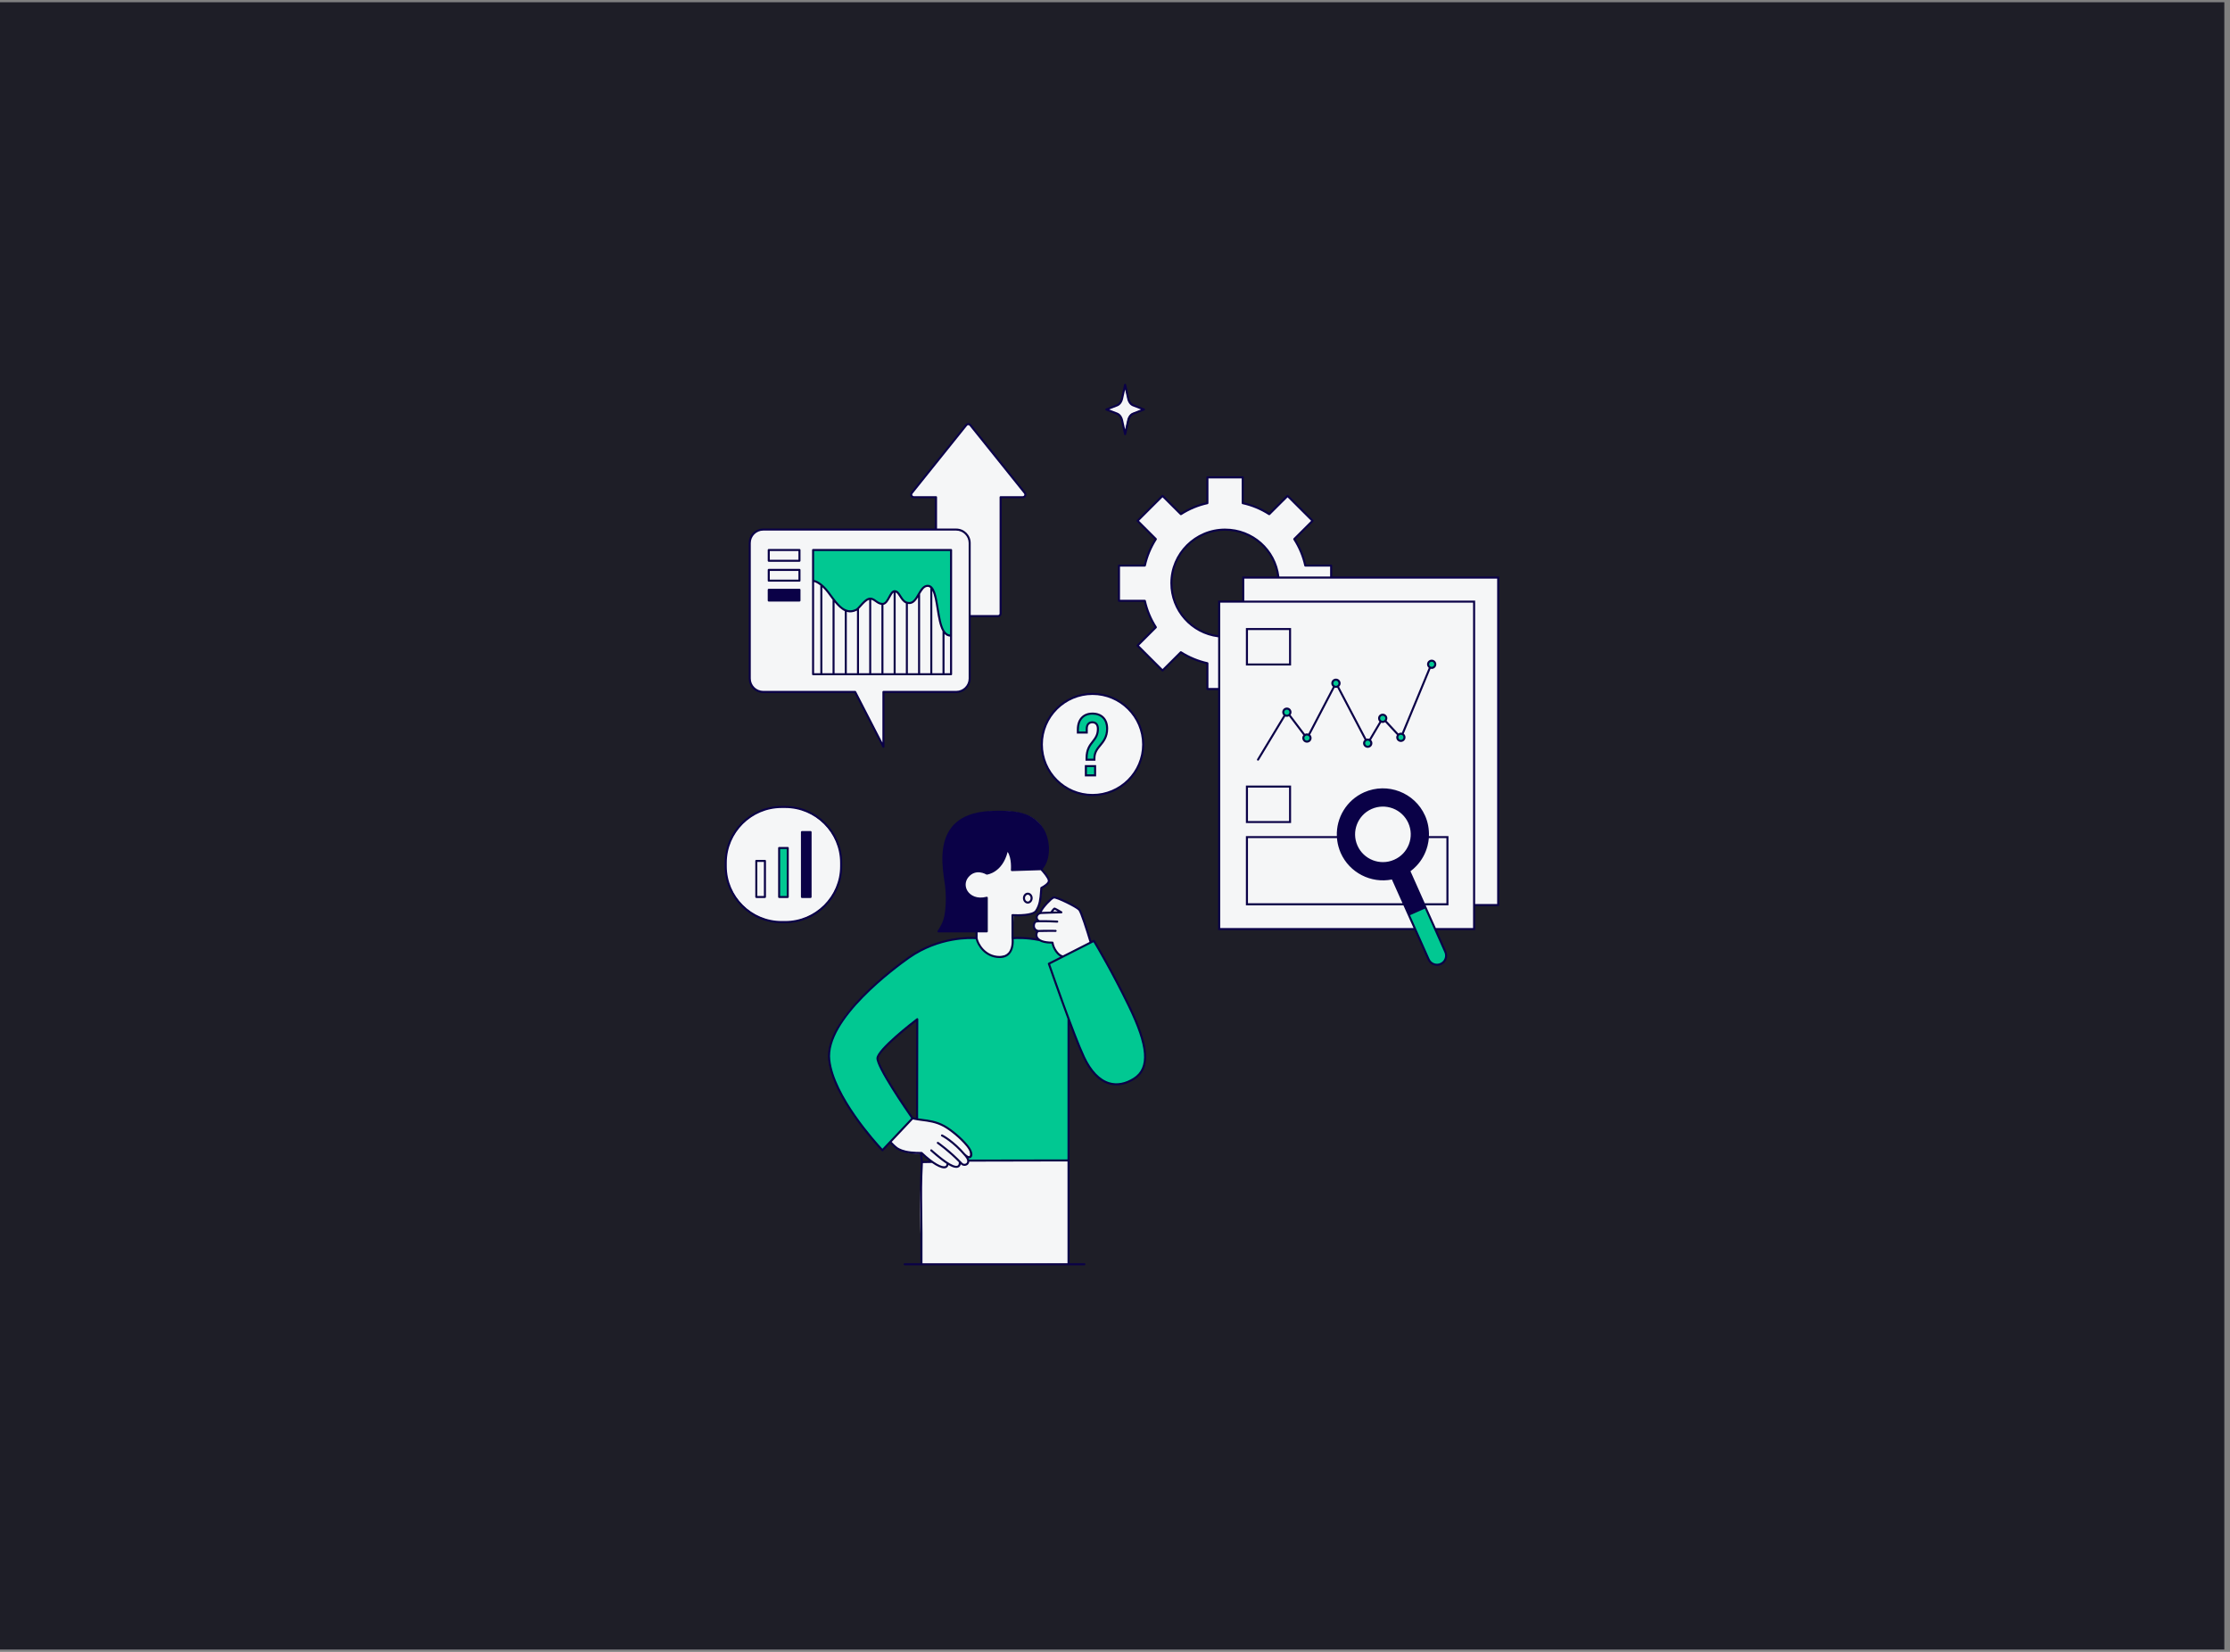
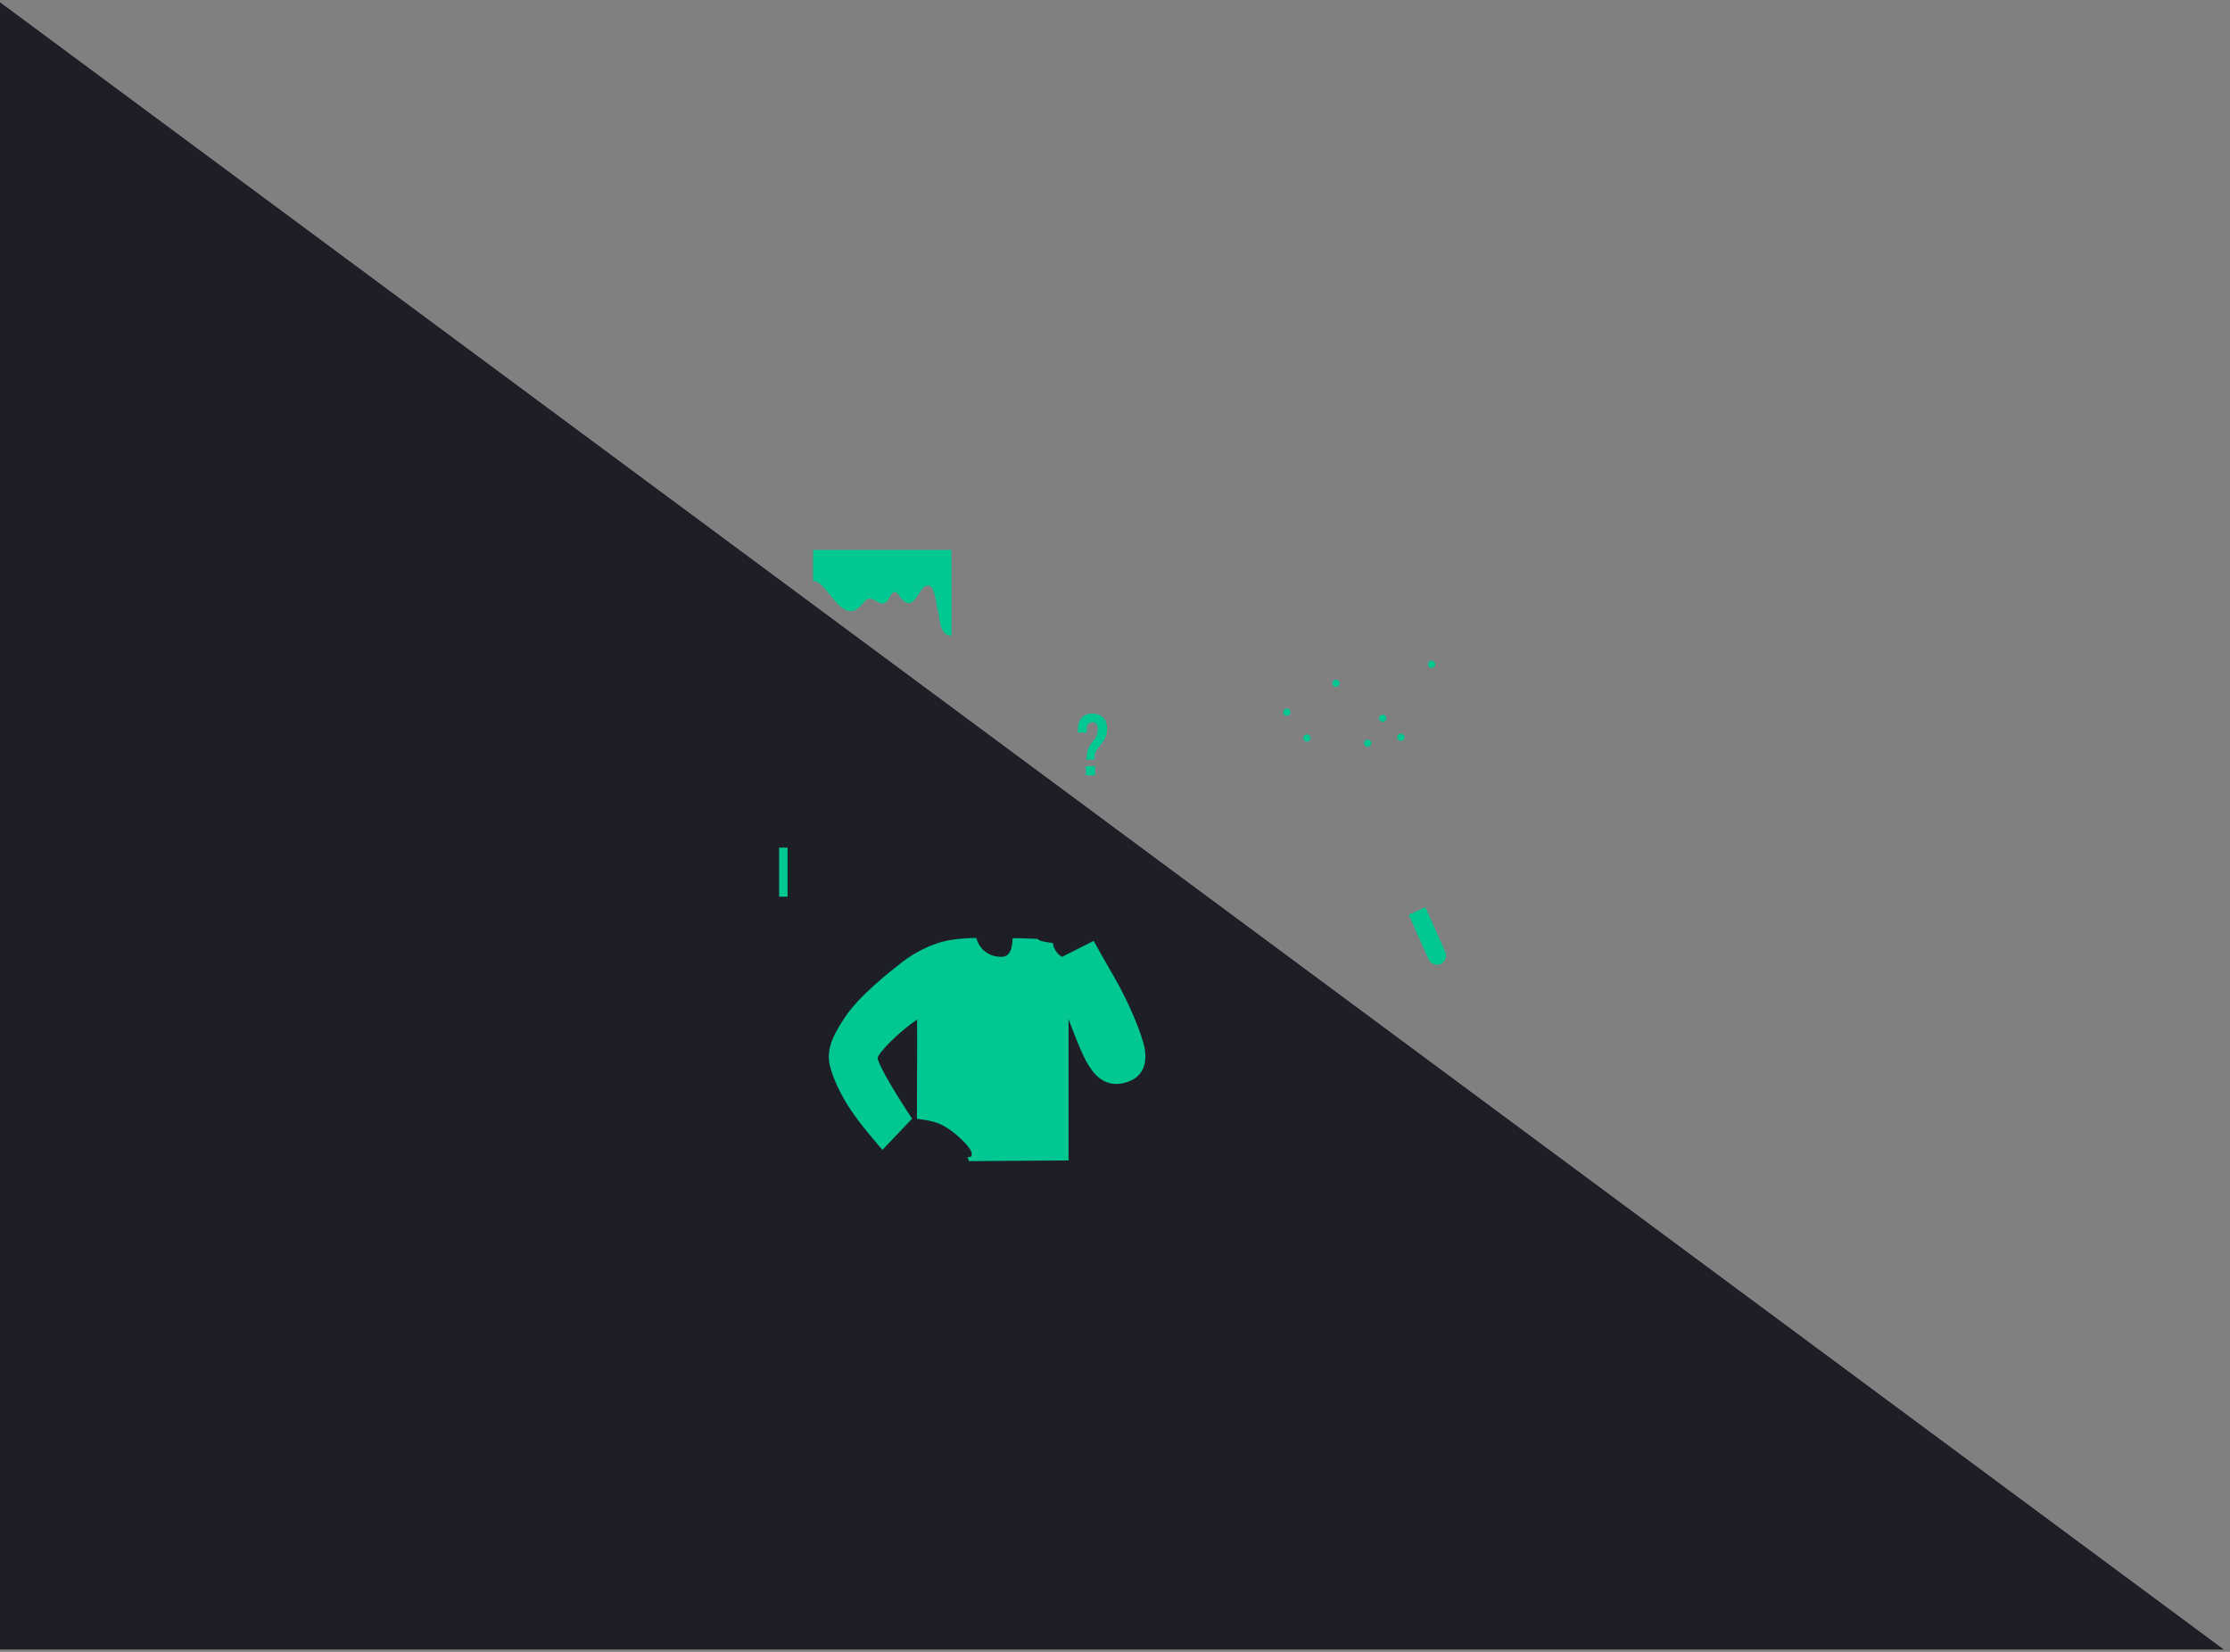
<svg xmlns="http://www.w3.org/2000/svg" width="270" zoomAndPan="magnify" viewBox="0 0 202.5 150" height="200" preserveAspectRatio="xMidYMid meet" version="1.0">
  <rect x="0" y="0" width="202.5" height="150" fill="#808080" stroke="none" />
  <defs>
    <clipPath id="0724afe9b4">
-       <path d="M 0 0.184 L 202 0.184 L 202 149.812 L 0 149.812 Z M 0 0.184 " clip-rule="nonzero" />
+       <path d="M 0 0.184 L 202 149.812 L 0 149.812 Z M 0 0.184 " clip-rule="nonzero" />
    </clipPath>
    <clipPath id="148e9fd84a">
-       <path d="M 65.809 34.844 L 136.137 34.844 L 136.137 114.898 L 65.809 114.898 Z M 65.809 34.844 " clip-rule="nonzero" />
-     </clipPath>
+       </clipPath>
    <clipPath id="ad818b8e44">
-       <path d="M 65.809 34.844 L 136.137 34.844 L 136.137 114.898 L 65.809 114.898 Z M 65.809 34.844 " clip-rule="nonzero" />
-     </clipPath>
+       </clipPath>
  </defs>
  <g clip-path="url(#0724afe9b4)">
    <path fill="#ffffff" d="M 0 0.184 L 202 0.184 L 202 149.816 L 0 149.816 Z M 0 0.184 " fill-opacity="1" fill-rule="nonzero" />
    <path fill="#1e1e27" d="M 0 0.184 L 202 0.184 L 202 149.816 L 0 149.816 Z M 0 0.184 " fill-opacity="1" fill-rule="nonzero" />
  </g>
  <g clip-path="url(#148e9fd84a)">
    <path fill="#f5f6f7" d="M 120.875 52.449 L 120.875 51.355 L 118.527 51.355 C 118.336 50.488 117.992 49.68 117.527 48.953 L 119.191 47.293 L 116.922 45.031 L 115.258 46.691 C 114.531 46.227 113.719 45.883 112.848 45.691 L 112.848 43.348 L 109.641 43.348 L 109.641 45.691 C 108.77 45.883 107.957 46.227 107.23 46.691 L 105.566 45.031 L 103.297 47.293 L 104.961 48.953 C 104.496 49.68 104.152 50.488 103.961 51.355 L 101.613 51.355 L 101.613 54.559 L 103.961 54.559 C 104.152 55.426 104.496 56.234 104.961 56.961 L 103.297 58.621 L 105.566 60.883 L 107.23 59.223 C 107.914 59.664 108.77 60.031 109.641 60.223 L 109.641 62.566 L 110.711 62.566 L 110.711 84.363 L 133.859 84.363 L 133.859 82.129 L 133.898 82.184 L 136.047 82.184 L 136.047 52.449 Z M 112.922 54.629 L 110.711 54.629 L 110.711 57.789 C 108.273 57.523 106.371 55.457 106.371 52.957 C 106.371 50.277 108.555 48.094 111.246 48.094 C 113.762 48.094 115.836 50.004 116.094 52.449 L 112.895 52.449 L 112.895 54.598 Z M 88.086 105.445 C 88.086 105.445 88.098 105.391 88.012 105.105 C 88.551 104.133 86.422 102.398 85.039 101.961 C 83.656 101.527 82.898 101.621 82.898 101.621 C 82.898 101.621 80.344 97.812 79.684 96.277 C 79.484 95.816 80.66 94.762 80.66 94.762 L 77.516 91.371 C 76.195 92.711 75.387 94.48 75.305 95.617 C 75.211 96.906 76.098 98.988 77.359 100.77 C 78.754 102.734 80.148 104.43 80.148 104.43 C 80.148 104.43 80.613 103.883 80.891 103.73 C 81.176 104.016 81.332 104.273 81.879 104.492 C 82.824 104.867 83.676 104.742 83.676 104.742 L 84.633 105.512 L 83.719 105.527 C 83.551 108.578 83.48 109.258 83.672 114.805 L 83.852 114.82 L 97.016 114.754 L 97.047 105.406 L 96 105.293 Z M 76.379 78.504 C 76.379 75.617 74.035 73.277 71.141 73.277 C 68.25 73.277 65.902 75.617 65.902 78.504 C 65.902 81.391 68.25 83.73 71.141 83.73 C 74.035 83.73 76.379 81.391 76.379 78.504 Z M 69.309 62.832 L 77.656 62.832 L 80.223 67.812 L 80.223 62.832 L 86.828 62.832 C 87.504 62.832 88.051 62.285 88.051 61.613 L 88.051 55.883 L 88.074 55.945 L 90.629 55.945 C 90.758 55.945 90.863 55.84 90.863 55.711 L 90.863 45.145 L 92.883 45.145 C 93.078 45.145 93.184 44.922 93.062 44.77 L 88.109 38.598 C 88.016 38.48 87.84 38.48 87.746 38.598 L 82.793 44.77 C 82.672 44.922 82.781 45.145 82.977 45.145 L 84.996 45.145 L 84.996 48.039 L 85.016 48.086 L 69.309 48.086 C 68.633 48.086 68.086 48.633 68.086 49.309 L 68.086 61.613 C 68.086 62.285 68.633 62.832 69.309 62.832 Z M 99.207 63.012 C 96.664 63.012 94.605 65.066 94.605 67.602 C 94.605 70.137 96.664 72.191 99.207 72.191 C 101.746 72.191 103.809 70.137 103.809 67.602 C 103.809 65.066 101.746 63.012 99.207 63.012 Z M 95.734 81.508 C 95.539 81.484 94.461 82.52 94.5 82.887 C 94.145 83.059 94.008 83.387 94.34 83.656 C 93.91 83.742 93.91 83.863 93.926 84.121 C 93.938 84.375 94.277 84.484 94.277 84.484 C 94.277 84.484 93.973 84.816 94.254 85.242 C 94.535 85.668 95.551 85.582 95.551 85.582 C 95.551 85.582 95.602 86.684 96.531 86.816 C 99.027 85.656 99.051 85.484 99.051 85.484 C 99.051 85.484 98.207 82.789 98.047 82.629 C 97.887 82.473 96.383 81.555 95.734 81.508 Z M 95.074 76.309 C 94.707 74.344 93.176 73.465 89.922 73.695 C 86.668 73.926 85.824 75.711 85.691 77.699 C 85.555 79.688 86.707 82.812 85.25 84.57 C 86.156 84.594 88.734 84.582 88.734 84.582 L 88.688 85.094 C 88.688 85.094 88.992 86.77 90.414 86.84 C 91.832 86.914 91.965 86.242 91.965 85.18 L 92.039 83.094 C 92.039 83.094 93.457 83.215 93.996 82.801 C 94.535 82.387 94.609 80.578 94.609 80.578 C 94.609 80.578 95.246 80.336 95.207 79.945 C 95.172 79.555 94.512 78.918 94.512 78.918 C 94.512 78.918 95.441 78.273 95.074 76.309 Z M 102.129 34.98 L 102.402 36.219 C 102.465 36.496 102.633 36.715 102.844 36.797 L 103.785 37.156 L 102.844 37.52 C 102.633 37.598 102.465 37.82 102.402 38.098 L 102.129 39.336 L 101.855 38.098 C 101.793 37.82 101.629 37.598 101.414 37.52 L 100.477 37.156 L 101.414 36.797 C 101.629 36.715 101.793 36.496 101.855 36.219 Z M 102.129 34.98 " fill-opacity="1" fill-rule="nonzero" />
  </g>
  <path fill="#01c892" d="M 71.516 81.422 L 70.75 81.422 L 70.75 76.973 L 71.516 76.973 Z M 127.922 83.059 L 129.73 87.117 C 129.918 87.535 130.406 87.723 130.828 87.535 C 131.246 87.352 131.434 86.859 131.246 86.441 L 129.438 82.383 Z M 98.668 68.859 C 98.668 68.059 98.961 67.68 99.23 67.34 C 99.477 67.035 99.695 66.734 99.695 66.188 C 99.695 65.801 99.516 65.59 99.191 65.59 C 98.867 65.59 98.684 65.801 98.684 66.188 L 98.684 66.52 L 97.875 66.52 L 97.875 66.25 C 97.875 65.352 98.367 64.801 99.199 64.801 C 100.031 64.801 100.535 65.312 100.535 66.164 C 100.535 66.898 100.219 67.301 99.91 67.672 C 99.641 67.996 99.379 68.32 99.379 68.859 L 99.379 68.984 L 98.668 68.984 Z M 98.605 69.57 L 99.445 69.57 L 99.445 70.406 L 98.605 70.406 Z M 130.336 60.32 C 130.336 60.504 130.188 60.648 130.008 60.648 C 129.824 60.648 129.68 60.504 129.68 60.32 C 129.68 60.141 129.824 59.996 130.008 59.996 C 130.188 59.996 130.336 60.141 130.336 60.32 Z M 125.887 65.227 C 125.887 65.406 125.738 65.551 125.559 65.555 C 125.379 65.559 125.234 65.406 125.234 65.227 C 125.234 65.047 125.379 64.898 125.559 64.898 C 125.742 64.898 125.891 65.047 125.887 65.227 Z M 127.539 66.953 C 127.539 67.133 127.391 67.281 127.211 67.281 C 127.027 67.281 126.883 67.133 126.883 66.953 C 126.883 66.773 127.027 66.625 127.211 66.625 C 127.391 66.625 127.539 66.773 127.539 66.953 Z M 124.527 67.488 C 124.527 67.668 124.379 67.812 124.199 67.812 C 124.02 67.812 123.871 67.668 123.871 67.488 C 123.871 67.305 124.02 67.16 124.199 67.16 C 124.379 67.16 124.527 67.305 124.527 67.488 Z M 121.641 62.047 C 121.641 62.227 121.492 62.371 121.312 62.371 C 121.133 62.371 120.984 62.227 120.984 62.047 C 120.984 61.863 121.133 61.719 121.312 61.719 C 121.492 61.719 121.641 61.863 121.641 62.047 Z M 118.441 66.793 C 118.316 66.922 118.32 67.129 118.453 67.254 C 118.582 67.379 118.789 67.375 118.914 67.246 C 119.043 67.113 119.039 66.906 118.906 66.781 C 118.777 66.656 118.57 66.66 118.441 66.793 Z M 117.184 64.672 C 117.184 64.852 117.039 64.996 116.855 64.996 C 116.676 64.996 116.527 64.852 116.527 64.672 C 116.527 64.488 116.676 64.344 116.855 64.344 C 117.039 64.344 117.184 64.488 117.184 64.672 Z M 88.656 85.176 C 88.656 85.176 87.359 85.152 86.02 85.414 C 84.684 85.672 83.09 86.453 81.895 87.391 C 80.695 88.324 78.059 90.402 76.754 92.336 C 75.449 94.273 74.992 95.512 75.418 96.992 C 75.84 98.473 76.688 100.035 77.684 101.402 C 78.68 102.77 80.133 104.414 80.133 104.414 L 82.824 101.582 C 82.824 101.582 80.016 97.383 79.691 96.113 C 79.691 95.625 81.715 93.625 83.281 92.582 C 83.297 93.738 83.262 101.598 83.262 101.598 C 83.262 101.598 84.566 101.695 85.465 102.117 C 86.363 102.543 87.422 103.484 87.945 104.152 C 88.469 104.82 88.223 105.195 87.863 105.031 C 87.945 105.293 87.977 105.438 87.977 105.438 L 97.031 105.375 L 97.031 92.531 C 97.031 92.531 98.012 95.234 98.629 96.359 C 99.25 97.48 100.23 98.781 102.055 98.344 C 103.883 97.902 104.16 96.488 103.949 95.25 C 103.738 94.016 102.547 91.102 101.258 88.871 C 99.969 86.641 99.316 85.438 99.316 85.438 L 96.445 86.887 C 96.445 86.887 95.727 86.543 95.613 85.633 C 94.746 85.535 94.289 85.406 94.227 85.258 C 93.867 85.242 92.172 85.16 91.957 85.211 C 91.91 85.617 91.941 86.871 90.965 86.887 C 89.984 86.902 89.004 86.398 88.656 85.176 Z M 73.832 52.773 C 73.832 52.773 74.227 52.508 75.328 53.973 C 76.43 55.438 77.09 55.68 77.676 55.387 C 78.262 55.094 78.508 54.363 78.996 54.363 C 79.488 54.363 79.633 54.801 80.172 54.801 C 80.711 54.801 80.832 53.777 81.223 53.75 C 81.617 53.727 81.934 54.898 82.617 54.754 C 83.305 54.605 83.598 53.164 84.258 53.164 C 84.918 53.164 85.016 54.996 85.164 55.387 C 85.309 55.777 85.262 57.777 86.387 57.73 C 86.438 56.559 86.387 49.941 86.387 49.941 L 73.832 49.941 Z M 73.832 52.773 " fill-opacity="1" fill-rule="nonzero" />
  <g clip-path="url(#ad818b8e44)">
-     <path fill="#0a0147" d="M 99.41 85.391 C 99.387 85.348 99.332 85.332 99.289 85.355 L 99.102 85.449 C 98.945 84.93 98.301 82.801 98.066 82.543 C 97.824 82.277 95.953 81.316 95.652 81.41 C 95.398 81.484 94.488 82.43 94.395 82.828 C 94.395 82.832 94.395 82.84 94.395 82.844 C 94.156 82.918 94.055 83.113 94.047 83.273 C 94.039 83.387 94.066 83.492 94.125 83.574 C 94.102 83.578 94.082 83.582 94.066 83.586 C 93.895 83.633 93.773 83.859 93.789 84.105 C 93.801 84.289 93.891 84.492 94.102 84.586 C 94.031 84.699 93.992 84.859 94.031 85.023 C 94.043 85.082 94.07 85.148 94.117 85.219 C 93.004 85.031 92.211 85.082 92.035 85.098 L 92.035 83.199 C 92.449 83.219 93.844 83.242 94.16 82.766 C 94.527 82.219 94.574 81.617 94.625 80.984 C 94.633 80.887 94.641 80.785 94.648 80.688 C 94.832 80.594 95.391 80.273 95.336 79.926 C 95.285 79.625 94.84 79.109 94.672 78.926 C 95.555 77.914 95.418 75.801 94.379 74.742 C 93.492 73.832 92.352 73.539 90.023 73.633 C 88.387 73.699 87.184 74.184 86.453 75.066 C 85.227 76.559 85.574 78.812 85.781 80.164 C 85.898 80.93 85.953 82.125 85.75 83.191 C 85.617 83.891 85.152 84.512 85.145 84.52 C 85.125 84.547 85.121 84.586 85.137 84.617 C 85.152 84.648 85.184 84.668 85.219 84.668 L 88.586 84.668 L 88.586 85.094 C 88.023 85.059 85.195 84.988 82.492 86.875 C 81.203 87.785 74.789 92.504 75.211 96.266 C 75.609 99.848 80.027 104.473 80.07 104.52 C 80.09 104.535 80.113 104.547 80.137 104.547 C 80.16 104.547 80.184 104.539 80.203 104.52 C 80.211 104.512 80.219 104.496 80.223 104.484 L 80.844 103.828 C 80.93 103.922 81.137 104.137 81.371 104.312 C 81.383 104.324 81.648 104.535 82.195 104.66 C 82.695 104.777 83.273 104.789 83.543 104.789 L 83.625 105.531 C 83.527 107.301 83.543 108.285 83.562 109.914 C 83.574 111.062 83.594 112.492 83.578 114.711 L 82.148 114.711 C 82.098 114.711 82.059 114.754 82.059 114.805 C 82.059 114.855 82.098 114.898 82.148 114.898 L 98.473 114.898 C 98.523 114.898 98.562 114.855 98.562 114.805 C 98.562 114.754 98.523 114.711 98.473 114.711 L 97.125 114.711 C 97.125 114.711 97.125 114.707 97.125 114.707 L 97.125 93.008 C 97.582 94.227 98.027 95.352 98.344 96.023 C 98.973 97.367 99.766 98.188 100.699 98.457 C 100.918 98.523 101.145 98.555 101.371 98.555 C 101.91 98.555 102.469 98.379 103.02 98.031 C 104.547 97.066 104.422 95.055 102.598 91.305 C 100.949 87.922 99.426 85.414 99.41 85.391 Z M 93.973 84.098 C 93.965 83.926 94.039 83.785 94.117 83.766 C 94.16 83.754 94.25 83.746 94.371 83.742 C 94.375 83.742 94.375 83.746 94.379 83.746 C 94.387 83.746 94.395 83.746 94.402 83.746 C 94.414 83.746 94.426 83.746 94.438 83.742 C 94.844 83.73 95.523 83.754 96 83.781 C 96.051 83.785 96.094 83.742 96.098 83.691 C 96.098 83.641 96.059 83.598 96.008 83.594 C 95.875 83.59 94.941 83.543 94.402 83.559 C 94.277 83.516 94.223 83.391 94.23 83.285 C 94.238 83.16 94.328 83.02 94.559 82.996 C 94.789 82.973 96.371 82.938 96.387 82.938 C 96.426 82.938 96.461 82.91 96.473 82.871 C 96.484 82.828 96.465 82.789 96.43 82.766 C 95.852 82.414 95.785 82.414 95.758 82.414 C 95.719 82.414 95.648 82.414 95.398 82.777 C 95.07 82.789 94.75 82.797 94.598 82.809 C 94.75 82.441 95.523 81.641 95.703 81.59 C 95.918 81.543 97.688 82.402 97.93 82.668 C 98.094 82.852 98.613 84.461 98.934 85.535 L 96.527 86.758 C 96.152 86.703 95.727 86.059 95.668 85.586 C 95.66 85.539 95.621 85.504 95.574 85.504 C 94.785 85.508 94.289 85.32 94.211 84.984 C 94.176 84.82 94.25 84.672 94.301 84.633 C 94.688 84.613 95.844 84.621 95.855 84.621 C 95.906 84.621 95.949 84.582 95.949 84.531 C 95.949 84.48 95.91 84.438 95.859 84.438 C 95.809 84.438 94.664 84.426 94.281 84.449 C 94.02 84.406 93.98 84.188 93.973 84.098 Z M 95.633 82.77 C 95.688 82.699 95.738 82.637 95.77 82.609 C 95.82 82.629 95.93 82.688 96.055 82.762 C 95.934 82.762 95.785 82.766 95.633 82.77 Z M 87.863 80.914 C 87.609 80.516 87.633 80.027 87.93 79.664 C 88.605 78.84 89.52 79.383 89.559 79.406 C 89.578 79.418 89.598 79.422 89.617 79.422 C 89.633 79.418 91.02 79.262 91.5 77.359 C 91.887 77.93 91.797 78.988 91.797 79 C 91.793 79.027 91.805 79.055 91.82 79.074 C 91.84 79.094 91.863 79.102 91.891 79.102 L 94.504 79.02 C 94.695 79.227 95.113 79.719 95.152 79.957 C 95.184 80.156 94.742 80.438 94.523 80.543 C 94.492 80.559 94.473 80.586 94.469 80.617 C 94.457 80.738 94.449 80.852 94.441 80.969 C 94.391 81.605 94.344 82.156 94.004 82.664 C 93.758 83.039 92.434 83.039 91.949 83.008 C 91.922 83.004 91.898 83.016 91.879 83.031 C 91.859 83.051 91.848 83.074 91.848 83.102 L 91.852 85.176 C 91.852 85.184 91.973 86.027 91.566 86.496 C 91.383 86.703 91.121 86.809 90.785 86.809 C 89.445 86.809 88.84 85.613 88.773 85.191 L 88.773 84.668 L 89.609 84.668 C 89.66 84.668 89.699 84.625 89.699 84.574 L 89.699 81.523 C 89.699 81.496 89.688 81.469 89.664 81.449 C 89.641 81.434 89.613 81.426 89.586 81.434 C 88.707 81.66 88.121 81.312 87.863 80.914 Z M 82.234 104.48 C 81.738 104.363 81.488 104.172 81.484 104.168 C 81.258 103.992 81.047 103.773 80.973 103.691 L 82.895 101.652 C 83.148 101.715 83.422 101.75 83.711 101.789 C 84.305 101.863 84.973 101.945 85.672 102.324 C 86.246 102.637 87.188 103.391 87.77 104.113 C 88.129 104.562 88.16 104.887 88.07 104.969 C 88.012 105.02 87.859 104.977 87.688 104.797 C 87.684 104.793 87.676 104.789 87.668 104.785 C 86.582 103.527 85.625 103.043 85.582 103.023 C 85.535 103 85.48 103.02 85.457 103.066 C 85.434 103.113 85.453 103.168 85.5 103.191 C 85.508 103.195 86.527 103.707 87.637 105.031 C 87.844 105.277 87.891 105.504 87.758 105.621 C 87.668 105.703 87.492 105.715 87.387 105.602 C 86.344 104.492 85.227 103.711 85.215 103.703 C 85.176 103.676 85.117 103.684 85.086 103.727 C 85.059 103.77 85.066 103.824 85.109 103.855 C 85.121 103.863 86.098 104.547 87.07 105.539 C 87.07 105.551 87.066 105.562 87.066 105.574 C 87.066 105.574 87.082 105.754 86.98 105.828 C 86.898 105.891 86.75 105.879 86.547 105.797 C 85.867 105.523 84.641 104.402 84.625 104.391 C 84.59 104.359 84.531 104.359 84.496 104.398 C 84.461 104.434 84.465 104.492 84.5 104.527 C 84.543 104.566 85.293 105.25 85.957 105.684 C 85.957 105.688 85.953 105.691 85.953 105.695 C 85.941 105.836 85.879 105.875 85.832 105.891 C 85.562 105.992 84.816 105.641 83.75 104.629 C 83.73 104.609 83.707 104.602 83.684 104.602 C 83.676 104.602 82.871 104.629 82.234 104.48 Z M 79.773 96.09 C 79.824 95.469 82.137 93.562 83.203 92.738 L 83.188 101.527 C 83.094 101.512 83.004 101.492 82.918 101.469 C 82.008 100.164 79.723 96.738 79.773 96.09 Z M 84.383 105.422 L 83.801 105.434 L 83.738 104.871 C 83.965 105.078 84.18 105.266 84.383 105.422 Z M 83.766 114.711 C 83.777 112.488 83.762 111.062 83.746 109.91 C 83.727 108.312 83.715 107.336 83.805 105.617 L 84.629 105.602 C 85.082 105.922 85.465 106.094 85.73 106.094 C 85.793 106.094 85.848 106.082 85.898 106.066 C 85.984 106.031 86.09 105.957 86.125 105.789 C 86.25 105.863 86.371 105.926 86.477 105.969 C 86.617 106.023 86.738 106.051 86.84 106.051 C 86.941 106.051 87.023 106.027 87.09 105.977 C 87.184 105.906 87.227 105.805 87.242 105.719 C 87.246 105.723 87.25 105.727 87.254 105.73 C 87.34 105.82 87.461 105.867 87.586 105.867 C 87.691 105.867 87.797 105.832 87.883 105.758 C 87.953 105.695 88.004 105.602 88.016 105.484 L 96.938 105.465 L 96.938 114.707 C 96.938 114.707 96.941 114.711 96.941 114.711 Z M 96.938 92.543 L 96.938 105.281 L 88 105.297 C 88 105.297 87.996 105.297 87.996 105.297 C 87.984 105.258 87.969 105.211 87.945 105.168 C 87.969 105.172 87.988 105.172 88.008 105.172 C 88.082 105.172 88.145 105.148 88.191 105.109 C 88.371 104.949 88.355 104.547 87.914 104 C 87.297 103.23 86.344 102.477 85.758 102.16 C 85.031 101.766 84.344 101.68 83.734 101.605 C 83.609 101.59 83.488 101.574 83.371 101.555 L 83.387 92.551 C 83.387 92.516 83.367 92.48 83.336 92.465 C 83.305 92.449 83.266 92.453 83.238 92.477 C 82.871 92.754 79.66 95.227 79.59 96.074 C 79.523 96.887 82.258 100.844 82.742 101.543 L 80.129 104.312 C 79.559 103.699 75.762 99.516 75.395 96.246 C 74.984 92.586 81.324 87.926 82.598 87.027 C 85.309 85.137 88.145 85.246 88.602 85.281 C 88.727 85.805 89.391 86.996 90.785 86.996 C 91.18 86.996 91.488 86.867 91.707 86.613 C 92.07 86.195 92.066 85.547 92.047 85.281 C 92.215 85.27 93.129 85.207 94.359 85.453 C 94.363 85.453 94.367 85.453 94.371 85.453 C 94.586 85.582 94.938 85.684 95.496 85.688 C 95.578 86.109 95.906 86.676 96.297 86.875 L 95.203 87.43 C 95.16 87.449 95.141 87.5 95.156 87.543 C 95.172 87.582 96.051 90.133 96.941 92.523 C 96.941 92.527 96.938 92.535 96.938 92.543 Z M 102.922 97.875 C 102.184 98.34 101.434 98.48 100.754 98.281 C 99.883 98.027 99.109 97.219 98.512 95.945 C 97.605 94.02 95.613 88.289 95.359 87.559 L 99.297 85.559 C 99.559 85.996 100.945 88.332 102.43 91.387 C 104.203 95.031 104.352 96.973 102.922 97.875 Z M 98.512 70.5 L 99.535 70.5 L 99.535 69.477 L 98.512 69.477 Z M 98.699 69.66 L 99.352 69.66 L 99.352 70.312 L 98.699 70.312 Z M 99.207 72.285 C 101.793 72.285 103.898 70.184 103.898 67.602 C 103.898 65.02 101.793 62.922 99.207 62.922 C 96.617 62.922 94.512 65.02 94.512 67.602 C 94.512 70.184 96.617 72.285 99.207 72.285 Z M 99.207 63.105 C 101.691 63.105 103.715 65.121 103.715 67.602 C 103.715 70.082 101.691 72.098 99.207 72.098 C 96.723 72.098 94.699 70.082 94.699 67.602 C 94.699 65.121 96.723 63.105 99.207 63.105 Z M 100.43 37.27 L 101.398 37.641 C 101.586 37.715 101.742 37.918 101.797 38.176 L 102.078 39.449 C 102.09 39.492 102.125 39.523 102.172 39.523 C 102.215 39.523 102.25 39.492 102.262 39.449 L 102.543 38.176 C 102.602 37.918 102.754 37.715 102.941 37.641 L 103.91 37.27 C 103.945 37.258 103.969 37.223 103.969 37.184 C 103.969 37.145 103.945 37.109 103.91 37.098 L 102.941 36.727 C 102.754 36.652 102.602 36.449 102.543 36.191 L 102.262 34.918 C 102.25 34.875 102.215 34.844 102.172 34.844 C 102.125 34.844 102.09 34.875 102.078 34.918 L 101.797 36.191 C 101.742 36.449 101.586 36.652 101.398 36.727 L 100.43 37.098 C 100.395 37.109 100.371 37.145 100.371 37.184 C 100.371 37.223 100.395 37.258 100.43 37.27 Z M 101.465 36.898 C 101.715 36.805 101.906 36.555 101.98 36.234 L 102.172 35.367 L 102.363 36.234 C 102.434 36.555 102.625 36.805 102.875 36.898 L 103.617 37.184 L 102.875 37.469 C 102.625 37.566 102.434 37.812 102.363 38.133 L 102.172 39 L 101.98 38.133 C 101.906 37.812 101.715 37.566 101.465 37.469 L 100.723 37.184 Z M 98.777 66.188 C 98.777 65.852 98.918 65.68 99.191 65.68 C 99.465 65.68 99.605 65.852 99.605 66.188 C 99.605 66.684 99.418 66.957 99.156 67.285 C 98.898 67.609 98.574 68.02 98.574 68.859 L 98.574 69.078 L 99.473 69.078 L 99.473 68.859 C 99.473 68.344 99.73 68.035 99.984 67.734 C 100.27 67.387 100.629 66.953 100.629 66.164 C 100.629 65.266 100.082 64.707 99.199 64.707 C 98.324 64.707 97.785 65.297 97.785 66.25 L 97.785 66.613 L 98.777 66.613 Z M 98.59 66.188 L 98.59 66.426 L 97.969 66.426 L 97.969 66.25 C 97.969 65.398 98.43 64.891 99.199 64.891 C 99.977 64.891 100.445 65.367 100.445 66.164 C 100.445 66.887 100.121 67.273 99.84 67.613 C 99.582 67.926 99.289 68.277 99.289 68.859 L 99.289 68.891 L 98.762 68.891 L 98.762 68.859 C 98.762 68.082 99.051 67.719 99.305 67.398 C 99.578 67.051 99.789 66.742 99.789 66.188 C 99.789 65.754 99.566 65.496 99.191 65.496 C 98.816 65.496 98.59 65.754 98.59 66.188 Z M 73.605 75.465 L 72.824 75.465 C 72.773 75.465 72.73 75.508 72.73 75.559 L 72.73 81.449 C 72.73 81.5 72.773 81.543 72.824 81.543 L 73.605 81.543 C 73.656 81.543 73.699 81.5 73.699 81.449 L 73.699 75.559 C 73.699 75.508 73.656 75.465 73.605 75.465 Z M 117.238 57.027 L 113.137 57.027 L 113.137 60.434 L 117.238 60.434 Z M 117.055 60.25 L 113.324 60.25 L 113.324 57.211 L 117.055 57.211 Z M 113.137 74.738 L 117.238 74.738 L 117.238 71.332 L 113.137 71.332 Z M 113.324 71.52 L 117.055 71.52 L 117.055 74.555 L 113.324 74.555 Z M 73.832 61.316 L 86.363 61.316 C 86.414 61.316 86.457 61.277 86.457 61.227 L 86.457 49.941 C 86.457 49.891 86.414 49.852 86.363 49.852 L 73.832 49.852 C 73.781 49.852 73.742 49.891 73.742 49.941 L 73.742 61.227 C 73.742 61.277 73.781 61.316 73.832 61.316 Z M 74.492 53.199 L 74.492 61.133 L 73.926 61.133 L 73.926 52.852 C 74.027 52.879 74.234 52.961 74.496 53.168 C 74.496 53.18 74.492 53.188 74.492 53.199 Z M 75.602 54.5 L 75.602 61.133 L 74.676 61.133 L 74.676 53.324 C 74.828 53.465 74.992 53.641 75.164 53.871 L 75.312 54.074 C 75.41 54.207 75.508 54.34 75.605 54.469 C 75.605 54.48 75.602 54.488 75.602 54.5 Z M 76.711 55.508 L 76.711 61.133 L 75.785 61.133 L 75.785 54.695 C 76.074 55.043 76.375 55.344 76.711 55.496 C 76.711 55.5 76.711 55.504 76.711 55.508 Z M 77.82 61.133 L 76.895 61.133 L 76.895 55.562 C 77.168 55.641 77.461 55.621 77.789 55.461 C 77.801 55.457 77.809 55.449 77.82 55.441 Z M 78.004 61.133 L 78.004 55.305 C 78.004 55.301 78.004 55.297 78.004 55.293 C 78.07 55.227 78.141 55.148 78.215 55.062 C 78.43 54.824 78.691 54.535 78.93 54.473 L 78.93 61.133 Z M 80.039 61.133 L 79.113 61.133 L 79.113 54.465 C 79.242 54.492 79.355 54.57 79.48 54.66 C 79.633 54.773 79.809 54.895 80.039 54.926 Z M 81.148 61.133 L 80.223 61.133 L 80.223 54.926 C 80.508 54.871 80.68 54.551 80.836 54.262 C 80.934 54.078 81.039 53.887 81.148 53.812 Z M 82.258 61.133 L 81.332 61.133 L 81.332 53.797 C 81.465 53.852 81.566 54.008 81.676 54.191 C 81.816 54.414 81.977 54.676 82.258 54.793 Z M 82.441 61.133 L 82.441 54.84 C 82.484 54.848 82.523 54.852 82.57 54.852 C 82.934 54.852 83.164 54.57 83.367 54.242 L 83.367 61.133 Z M 83.551 61.133 L 83.551 53.973 C 83.551 53.961 83.551 53.949 83.547 53.941 C 83.746 53.598 83.941 53.289 84.242 53.289 C 84.328 53.289 84.406 53.324 84.477 53.383 L 84.477 61.133 Z M 85.586 61.133 L 84.66 61.133 L 84.66 53.641 C 84.852 54.023 84.953 54.664 85.055 55.289 C 85.176 56.055 85.305 56.836 85.586 57.32 Z M 86.27 61.133 L 85.77 61.133 L 85.77 57.57 C 85.906 57.711 86.07 57.793 86.27 57.809 Z M 73.926 50.035 L 86.27 50.035 L 86.27 57.621 C 86.059 57.602 85.895 57.469 85.762 57.258 C 85.762 57.25 85.758 57.246 85.754 57.242 C 85.484 56.793 85.359 56.02 85.238 55.262 C 85.059 54.152 84.891 53.105 84.242 53.105 C 83.812 53.105 83.574 53.52 83.34 53.922 C 83.121 54.305 82.91 54.668 82.57 54.668 C 82.191 54.668 82.012 54.375 81.836 54.094 C 81.684 53.848 81.527 53.594 81.242 53.594 C 80.984 53.594 80.832 53.875 80.672 54.176 C 80.52 54.457 80.367 54.75 80.148 54.75 C 79.918 54.75 79.758 54.633 79.586 54.512 C 79.402 54.379 79.211 54.238 78.941 54.277 C 78.629 54.324 78.336 54.652 78.078 54.941 C 77.934 55.102 77.801 55.25 77.707 55.297 C 76.773 55.746 76.137 54.883 75.461 53.965 L 75.312 53.762 C 74.656 52.879 74.094 52.695 73.926 52.66 Z M 93.332 82.051 C 93.574 82.051 93.773 81.828 93.773 81.555 C 93.773 81.281 93.574 81.059 93.332 81.059 C 93.086 81.059 92.891 81.281 92.891 81.555 C 92.891 81.828 93.086 82.051 93.332 82.051 Z M 93.332 81.246 C 93.473 81.246 93.586 81.387 93.586 81.555 C 93.586 81.727 93.473 81.867 93.332 81.867 C 93.188 81.867 93.074 81.727 93.074 81.555 C 93.074 81.387 93.188 81.246 93.332 81.246 Z M 130.008 59.902 C 129.773 59.902 129.586 60.09 129.586 60.32 C 129.586 60.453 129.648 60.566 129.742 60.645 L 127.301 66.543 C 127.27 66.535 127.242 66.531 127.211 66.531 C 127.125 66.531 127.047 66.559 126.98 66.602 L 125.914 65.449 C 125.953 65.387 125.98 65.309 125.98 65.227 C 125.98 65.117 125.941 65.012 125.859 64.934 C 125.781 64.852 125.676 64.809 125.559 64.809 C 125.328 64.809 125.141 64.996 125.141 65.227 C 125.141 65.34 125.184 65.445 125.266 65.527 L 124.34 67.094 C 124.297 67.078 124.25 67.066 124.199 67.066 C 124.156 67.066 124.117 67.074 124.078 67.086 L 121.594 62.355 C 121.68 62.277 121.734 62.168 121.734 62.047 C 121.734 61.812 121.543 61.625 121.312 61.625 C 121.082 61.625 120.891 61.812 120.891 62.047 C 120.891 62.172 120.949 62.281 121.035 62.359 L 118.809 66.621 C 118.707 66.586 118.594 66.594 118.496 66.641 L 117.191 64.918 C 117.246 64.852 117.277 64.766 117.277 64.672 C 117.277 64.438 117.09 64.25 116.855 64.25 C 116.625 64.25 116.438 64.438 116.438 64.672 C 116.438 64.781 116.48 64.883 116.555 64.961 L 114.156 68.934 C 114.129 68.977 114.145 69.031 114.188 69.059 C 114.203 69.066 114.219 69.074 114.234 69.074 C 114.266 69.074 114.297 69.055 114.316 69.027 L 116.711 65.062 C 116.754 65.078 116.805 65.09 116.855 65.09 C 116.926 65.09 116.992 65.07 117.051 65.039 L 118.352 66.758 C 118.289 66.836 118.258 66.926 118.258 67.027 C 118.262 67.137 118.309 67.242 118.387 67.32 C 118.465 67.395 118.57 67.438 118.68 67.438 C 118.684 67.438 118.684 67.438 118.688 67.438 C 118.801 67.434 118.906 67.391 118.984 67.309 C 119.145 67.141 119.137 66.875 118.973 66.715 C 118.969 66.715 118.969 66.715 118.969 66.715 L 121.195 62.449 C 121.234 62.457 121.273 62.465 121.312 62.465 C 121.355 62.465 121.395 62.457 121.434 62.445 L 123.918 67.18 C 123.832 67.254 123.777 67.363 123.777 67.488 C 123.777 67.719 123.969 67.906 124.199 67.906 C 124.43 67.906 124.621 67.719 124.621 67.488 C 124.621 67.371 124.574 67.27 124.496 67.191 L 125.422 65.625 C 125.465 65.637 125.512 65.648 125.555 65.648 C 125.559 65.648 125.559 65.648 125.562 65.648 C 125.641 65.645 125.715 65.621 125.781 65.582 L 126.852 66.738 C 126.812 66.801 126.789 66.875 126.789 66.953 C 126.789 67.184 126.977 67.371 127.211 67.371 C 127.441 67.371 127.629 67.184 127.629 66.953 C 127.629 66.82 127.566 66.699 127.469 66.625 L 129.906 60.727 C 129.938 60.734 129.973 60.742 130.008 60.742 C 130.238 60.742 130.426 60.555 130.426 60.32 C 130.426 60.09 130.238 59.902 130.008 59.902 Z M 116.855 64.906 C 116.727 64.906 116.621 64.801 116.621 64.672 C 116.621 64.543 116.727 64.438 116.855 64.438 C 116.988 64.438 117.094 64.543 117.094 64.672 C 117.094 64.801 116.988 64.906 116.855 64.906 Z M 118.848 67.18 C 118.805 67.227 118.746 67.25 118.684 67.254 C 118.621 67.254 118.562 67.23 118.516 67.188 C 118.473 67.145 118.445 67.086 118.445 67.023 C 118.441 66.961 118.465 66.902 118.512 66.855 C 118.555 66.809 118.613 66.785 118.676 66.785 C 118.676 66.785 118.68 66.785 118.68 66.785 C 118.742 66.785 118.797 66.809 118.844 66.848 C 118.887 66.895 118.914 66.949 118.914 67.012 C 118.914 67.074 118.891 67.137 118.848 67.18 Z M 121.312 62.281 C 121.184 62.281 121.078 62.176 121.078 62.047 C 121.078 61.918 121.184 61.812 121.312 61.812 C 121.441 61.812 121.547 61.918 121.547 62.047 C 121.547 62.176 121.441 62.281 121.312 62.281 Z M 124.199 67.723 C 124.07 67.723 123.965 67.617 123.965 67.488 C 123.965 67.359 124.07 67.254 124.199 67.254 C 124.328 67.254 124.434 67.359 124.434 67.488 C 124.434 67.617 124.328 67.723 124.199 67.723 Z M 125.797 65.227 C 125.793 65.355 125.688 65.461 125.559 65.461 C 125.5 65.461 125.441 65.438 125.395 65.395 C 125.352 65.352 125.324 65.293 125.324 65.227 C 125.324 65.098 125.43 64.992 125.559 64.992 C 125.625 64.992 125.684 65.02 125.73 65.062 C 125.773 65.105 125.797 65.164 125.797 65.227 Z M 127.211 67.188 C 127.082 67.188 126.977 67.082 126.977 66.953 C 126.977 66.824 127.082 66.719 127.211 66.719 C 127.34 66.719 127.445 66.824 127.445 66.953 C 127.445 67.082 127.34 67.188 127.211 67.188 Z M 130.008 60.555 C 129.879 60.555 129.773 60.449 129.773 60.32 C 129.773 60.191 129.879 60.086 130.008 60.086 C 130.137 60.086 130.242 60.191 130.242 60.32 C 130.242 60.449 130.137 60.555 130.008 60.555 Z M 120.969 52.355 L 120.969 51.355 C 120.969 51.305 120.93 51.266 120.879 51.266 L 118.602 51.266 C 118.414 50.453 118.094 49.68 117.645 48.965 L 119.254 47.359 C 119.293 47.324 119.293 47.266 119.254 47.227 L 116.988 44.965 C 116.953 44.93 116.891 44.93 116.855 44.965 L 115.246 46.57 C 114.531 46.125 113.754 45.805 112.941 45.617 L 112.941 43.348 C 112.941 43.297 112.898 43.254 112.848 43.254 L 109.641 43.254 C 109.59 43.254 109.547 43.297 109.547 43.348 L 109.547 45.617 C 108.734 45.805 107.957 46.125 107.242 46.57 L 105.633 44.965 C 105.598 44.93 105.535 44.93 105.5 44.965 L 103.234 47.227 C 103.195 47.266 103.195 47.324 103.234 47.359 L 104.844 48.965 C 104.395 49.68 104.074 50.453 103.887 51.266 L 101.613 51.266 C 101.559 51.266 101.52 51.305 101.52 51.355 L 101.52 54.559 C 101.52 54.609 101.559 54.648 101.613 54.648 L 103.887 54.648 C 104.074 55.461 104.395 56.234 104.844 56.949 L 103.234 58.555 C 103.195 58.59 103.195 58.648 103.234 58.688 L 105.5 60.949 C 105.535 60.984 105.598 60.984 105.633 60.949 L 107.242 59.344 C 107.934 59.777 108.746 60.113 109.547 60.297 L 109.547 62.566 C 109.547 62.617 109.59 62.66 109.641 62.66 L 110.617 62.66 L 110.617 84.457 L 128.441 84.457 L 129.645 87.152 C 129.797 87.496 130.137 87.699 130.492 87.699 C 130.617 87.699 130.742 87.676 130.863 87.621 C 131.328 87.414 131.539 86.867 131.332 86.406 L 130.465 84.457 L 133.953 84.457 L 133.953 82.273 L 136.137 82.273 L 136.137 52.355 Z M 110.617 62.473 L 109.734 62.473 L 109.734 60.223 C 109.734 60.18 109.703 60.141 109.66 60.133 C 108.832 59.953 107.988 59.602 107.281 59.148 C 107.242 59.125 107.195 59.129 107.164 59.16 L 105.566 60.754 L 103.43 58.621 L 105.027 57.027 C 105.059 56.996 105.062 56.949 105.039 56.91 C 104.57 56.18 104.238 55.379 104.051 54.539 C 104.043 54.496 104.004 54.465 103.961 54.465 L 101.703 54.465 L 101.703 51.449 L 103.961 51.449 C 104.004 51.449 104.043 51.418 104.051 51.379 C 104.238 50.535 104.57 49.738 105.039 49.004 C 105.062 48.965 105.059 48.918 105.027 48.887 L 103.43 47.293 L 105.566 45.16 L 107.164 46.754 C 107.195 46.785 107.242 46.793 107.281 46.77 C 108.016 46.297 108.816 45.965 109.66 45.781 C 109.703 45.773 109.734 45.734 109.734 45.691 L 109.734 43.441 L 112.754 43.441 L 112.754 45.691 C 112.754 45.734 112.785 45.773 112.828 45.781 C 113.672 45.965 114.473 46.297 115.207 46.77 C 115.246 46.793 115.293 46.785 115.324 46.754 L 116.922 45.16 L 119.059 47.293 L 117.461 48.887 C 117.43 48.918 117.426 48.965 117.449 49.004 C 117.918 49.738 118.254 50.535 118.438 51.379 C 118.445 51.418 118.484 51.449 118.527 51.449 L 120.785 51.449 L 120.785 52.355 L 116.176 52.355 C 115.875 49.867 113.77 48 111.246 48 C 108.504 48 106.277 50.227 106.277 52.957 C 106.277 55.461 108.137 57.562 110.617 57.871 Z M 112.805 52.355 L 112.805 54.539 L 110.617 54.539 L 110.617 57.684 C 108.242 57.375 106.461 55.359 106.461 52.957 C 106.461 50.328 108.609 48.188 111.246 48.188 C 113.668 48.188 115.688 49.973 115.988 52.355 Z M 131.164 86.48 C 131.328 86.852 131.16 87.285 130.789 87.449 C 130.418 87.617 129.98 87.449 129.816 87.078 L 128.043 83.105 L 129.391 82.508 Z M 126.605 78.066 C 126.277 78.215 125.93 78.285 125.582 78.285 C 125.273 78.285 124.969 78.23 124.672 78.117 C 124.043 77.875 123.543 77.402 123.27 76.789 C 122.703 75.52 123.277 74.027 124.551 73.461 C 125.168 73.188 125.852 73.172 126.484 73.41 C 127.113 73.652 127.613 74.125 127.887 74.738 C 128.16 75.355 128.18 76.039 127.938 76.668 C 127.695 77.297 127.223 77.797 126.605 78.066 Z M 127.359 82.023 L 113.324 82.023 L 113.324 76.105 L 121.406 76.105 C 121.434 76.449 121.504 76.789 121.621 77.125 C 121.625 77.137 121.629 77.148 121.629 77.156 C 121.668 77.258 121.707 77.363 121.75 77.461 C 122.543 79.242 124.488 80.242 126.395 79.863 Z M 128.336 78.906 C 128.352 78.895 128.367 78.883 128.379 78.867 C 128.461 78.797 128.539 78.723 128.613 78.641 C 128.617 78.637 128.625 78.633 128.629 78.625 C 129.102 78.125 129.441 77.512 129.621 76.84 C 129.621 76.832 129.625 76.82 129.629 76.812 C 129.652 76.715 129.676 76.613 129.691 76.512 C 129.699 76.484 129.703 76.461 129.707 76.434 C 129.719 76.355 129.73 76.281 129.738 76.203 C 129.738 76.172 129.742 76.145 129.746 76.113 C 129.746 76.113 129.746 76.109 129.746 76.105 L 131.344 76.105 L 131.344 82.023 L 129.379 82.023 L 128.082 79.113 C 128.172 79.047 128.254 78.977 128.336 78.906 Z M 130.383 84.27 L 129.461 82.211 L 131.531 82.211 L 131.531 75.922 L 129.758 75.922 C 129.781 75.297 129.672 74.664 129.406 74.066 C 128.465 71.961 125.988 71.012 123.875 71.945 C 122.27 72.66 121.332 74.266 121.395 75.922 L 113.137 75.922 L 113.137 82.211 L 127.441 82.211 L 128.359 84.27 L 110.805 84.27 L 110.805 54.723 L 133.766 54.723 L 133.766 84.27 Z M 135.953 82.09 L 133.953 82.09 L 133.953 54.539 L 112.988 54.539 L 112.988 52.543 L 135.953 52.543 Z M 69.809 52.82 L 72.598 52.82 C 72.648 52.82 72.691 52.777 72.691 52.727 L 72.691 51.75 C 72.691 51.699 72.648 51.656 72.598 51.656 L 69.809 51.656 C 69.758 51.656 69.715 51.699 69.715 51.75 L 69.715 52.727 C 69.715 52.777 69.758 52.82 69.809 52.82 Z M 69.902 51.844 L 72.504 51.844 L 72.504 52.633 L 69.902 52.633 Z M 69.809 51.012 L 72.598 51.012 C 72.648 51.012 72.691 50.969 72.691 50.918 L 72.691 49.941 C 72.691 49.891 72.648 49.852 72.598 49.852 L 69.809 49.852 C 69.758 49.852 69.715 49.891 69.715 49.941 L 69.715 50.918 C 69.715 50.969 69.758 51.012 69.809 51.012 Z M 69.902 50.035 L 72.504 50.035 L 72.504 50.828 L 69.902 50.828 Z M 69.809 54.625 L 72.598 54.625 C 72.648 54.625 72.691 54.582 72.691 54.531 L 72.691 53.555 C 72.691 53.504 72.648 53.465 72.598 53.465 L 69.809 53.465 C 69.758 53.465 69.715 53.504 69.715 53.555 L 69.715 54.531 C 69.715 54.582 69.758 54.625 69.809 54.625 Z M 76.473 78.344 C 76.473 75.5 74.156 73.188 71.305 73.188 L 70.98 73.188 C 68.129 73.188 65.812 75.5 65.812 78.344 L 65.812 78.668 C 65.812 81.508 68.129 83.824 70.98 83.824 L 71.305 83.824 C 74.156 83.824 76.473 81.508 76.473 78.668 Z M 71.305 83.637 L 70.98 83.637 C 68.23 83.637 65.996 81.406 65.996 78.668 L 65.996 78.344 C 65.996 75.602 68.23 73.371 70.98 73.371 L 71.305 73.371 C 74.051 73.371 76.289 75.602 76.289 78.344 L 76.289 78.668 C 76.289 81.406 74.051 83.637 71.305 83.637 Z M 71.535 76.91 L 70.75 76.91 C 70.699 76.91 70.66 76.949 70.66 77.004 L 70.66 81.449 C 70.66 81.5 70.699 81.543 70.75 81.543 L 71.535 81.543 C 71.586 81.543 71.625 81.5 71.625 81.449 L 71.625 77.004 C 71.625 76.949 71.586 76.91 71.535 76.91 Z M 71.441 81.359 L 70.844 81.359 L 70.844 77.094 L 71.441 77.094 Z M 69.309 62.926 L 77.598 62.926 L 80.141 67.855 C 80.156 67.887 80.188 67.906 80.223 67.906 C 80.23 67.906 80.234 67.902 80.242 67.902 C 80.285 67.891 80.316 67.855 80.316 67.812 L 80.316 62.926 L 86.828 62.926 C 87.555 62.926 88.145 62.336 88.145 61.613 L 88.145 56.035 L 90.629 56.035 C 90.809 56.035 90.957 55.891 90.957 55.711 L 90.957 45.238 L 92.883 45.238 C 93.008 45.238 93.121 45.168 93.176 45.055 C 93.23 44.941 93.215 44.809 93.137 44.711 L 88.184 38.539 C 88.121 38.461 88.027 38.418 87.93 38.418 C 87.828 38.418 87.738 38.461 87.676 38.539 L 82.723 44.711 C 82.645 44.809 82.629 44.941 82.684 45.055 C 82.738 45.168 82.852 45.238 82.977 45.238 L 84.902 45.238 L 84.902 47.996 L 69.309 47.996 C 68.582 47.996 67.992 48.586 67.992 49.309 L 67.992 61.613 C 67.992 62.336 68.582 62.926 69.309 62.926 Z M 82.977 45.055 C 82.922 45.055 82.875 45.023 82.852 44.973 C 82.824 44.926 82.832 44.871 82.867 44.828 L 87.82 38.656 C 87.871 38.59 87.984 38.59 88.039 38.656 L 92.992 44.828 C 93.023 44.871 93.031 44.926 93.008 44.973 C 92.984 45.023 92.938 45.055 92.883 45.055 L 90.863 45.055 C 90.812 45.055 90.77 45.094 90.77 45.145 L 90.77 55.711 C 90.77 55.789 90.707 55.852 90.629 55.852 L 88.145 55.852 L 88.145 49.309 C 88.145 48.586 87.555 47.996 86.828 47.996 L 85.09 47.996 L 85.09 45.145 C 85.09 45.094 85.047 45.055 84.996 45.055 Z M 68.176 49.309 C 68.176 48.688 68.684 48.18 69.309 48.18 L 86.828 48.18 C 87.453 48.18 87.961 48.688 87.961 49.309 L 87.961 61.613 C 87.961 62.234 87.453 62.738 86.828 62.738 L 80.223 62.738 C 80.172 62.738 80.129 62.781 80.129 62.832 L 80.129 67.43 L 77.738 62.789 C 77.723 62.758 77.691 62.738 77.656 62.738 L 69.309 62.738 C 68.684 62.738 68.176 62.234 68.176 61.613 Z M 69.461 78.082 L 68.68 78.082 C 68.625 78.082 68.586 78.121 68.586 78.172 L 68.586 81.449 C 68.586 81.5 68.625 81.543 68.68 81.543 L 69.461 81.543 C 69.512 81.543 69.555 81.5 69.555 81.449 L 69.555 78.172 C 69.555 78.121 69.512 78.082 69.461 78.082 Z M 68.77 81.359 L 68.77 78.266 L 69.367 78.266 L 69.367 81.359 Z M 68.77 81.359 " fill-opacity="1" fill-rule="nonzero" />
-   </g>
+     </g>
</svg>